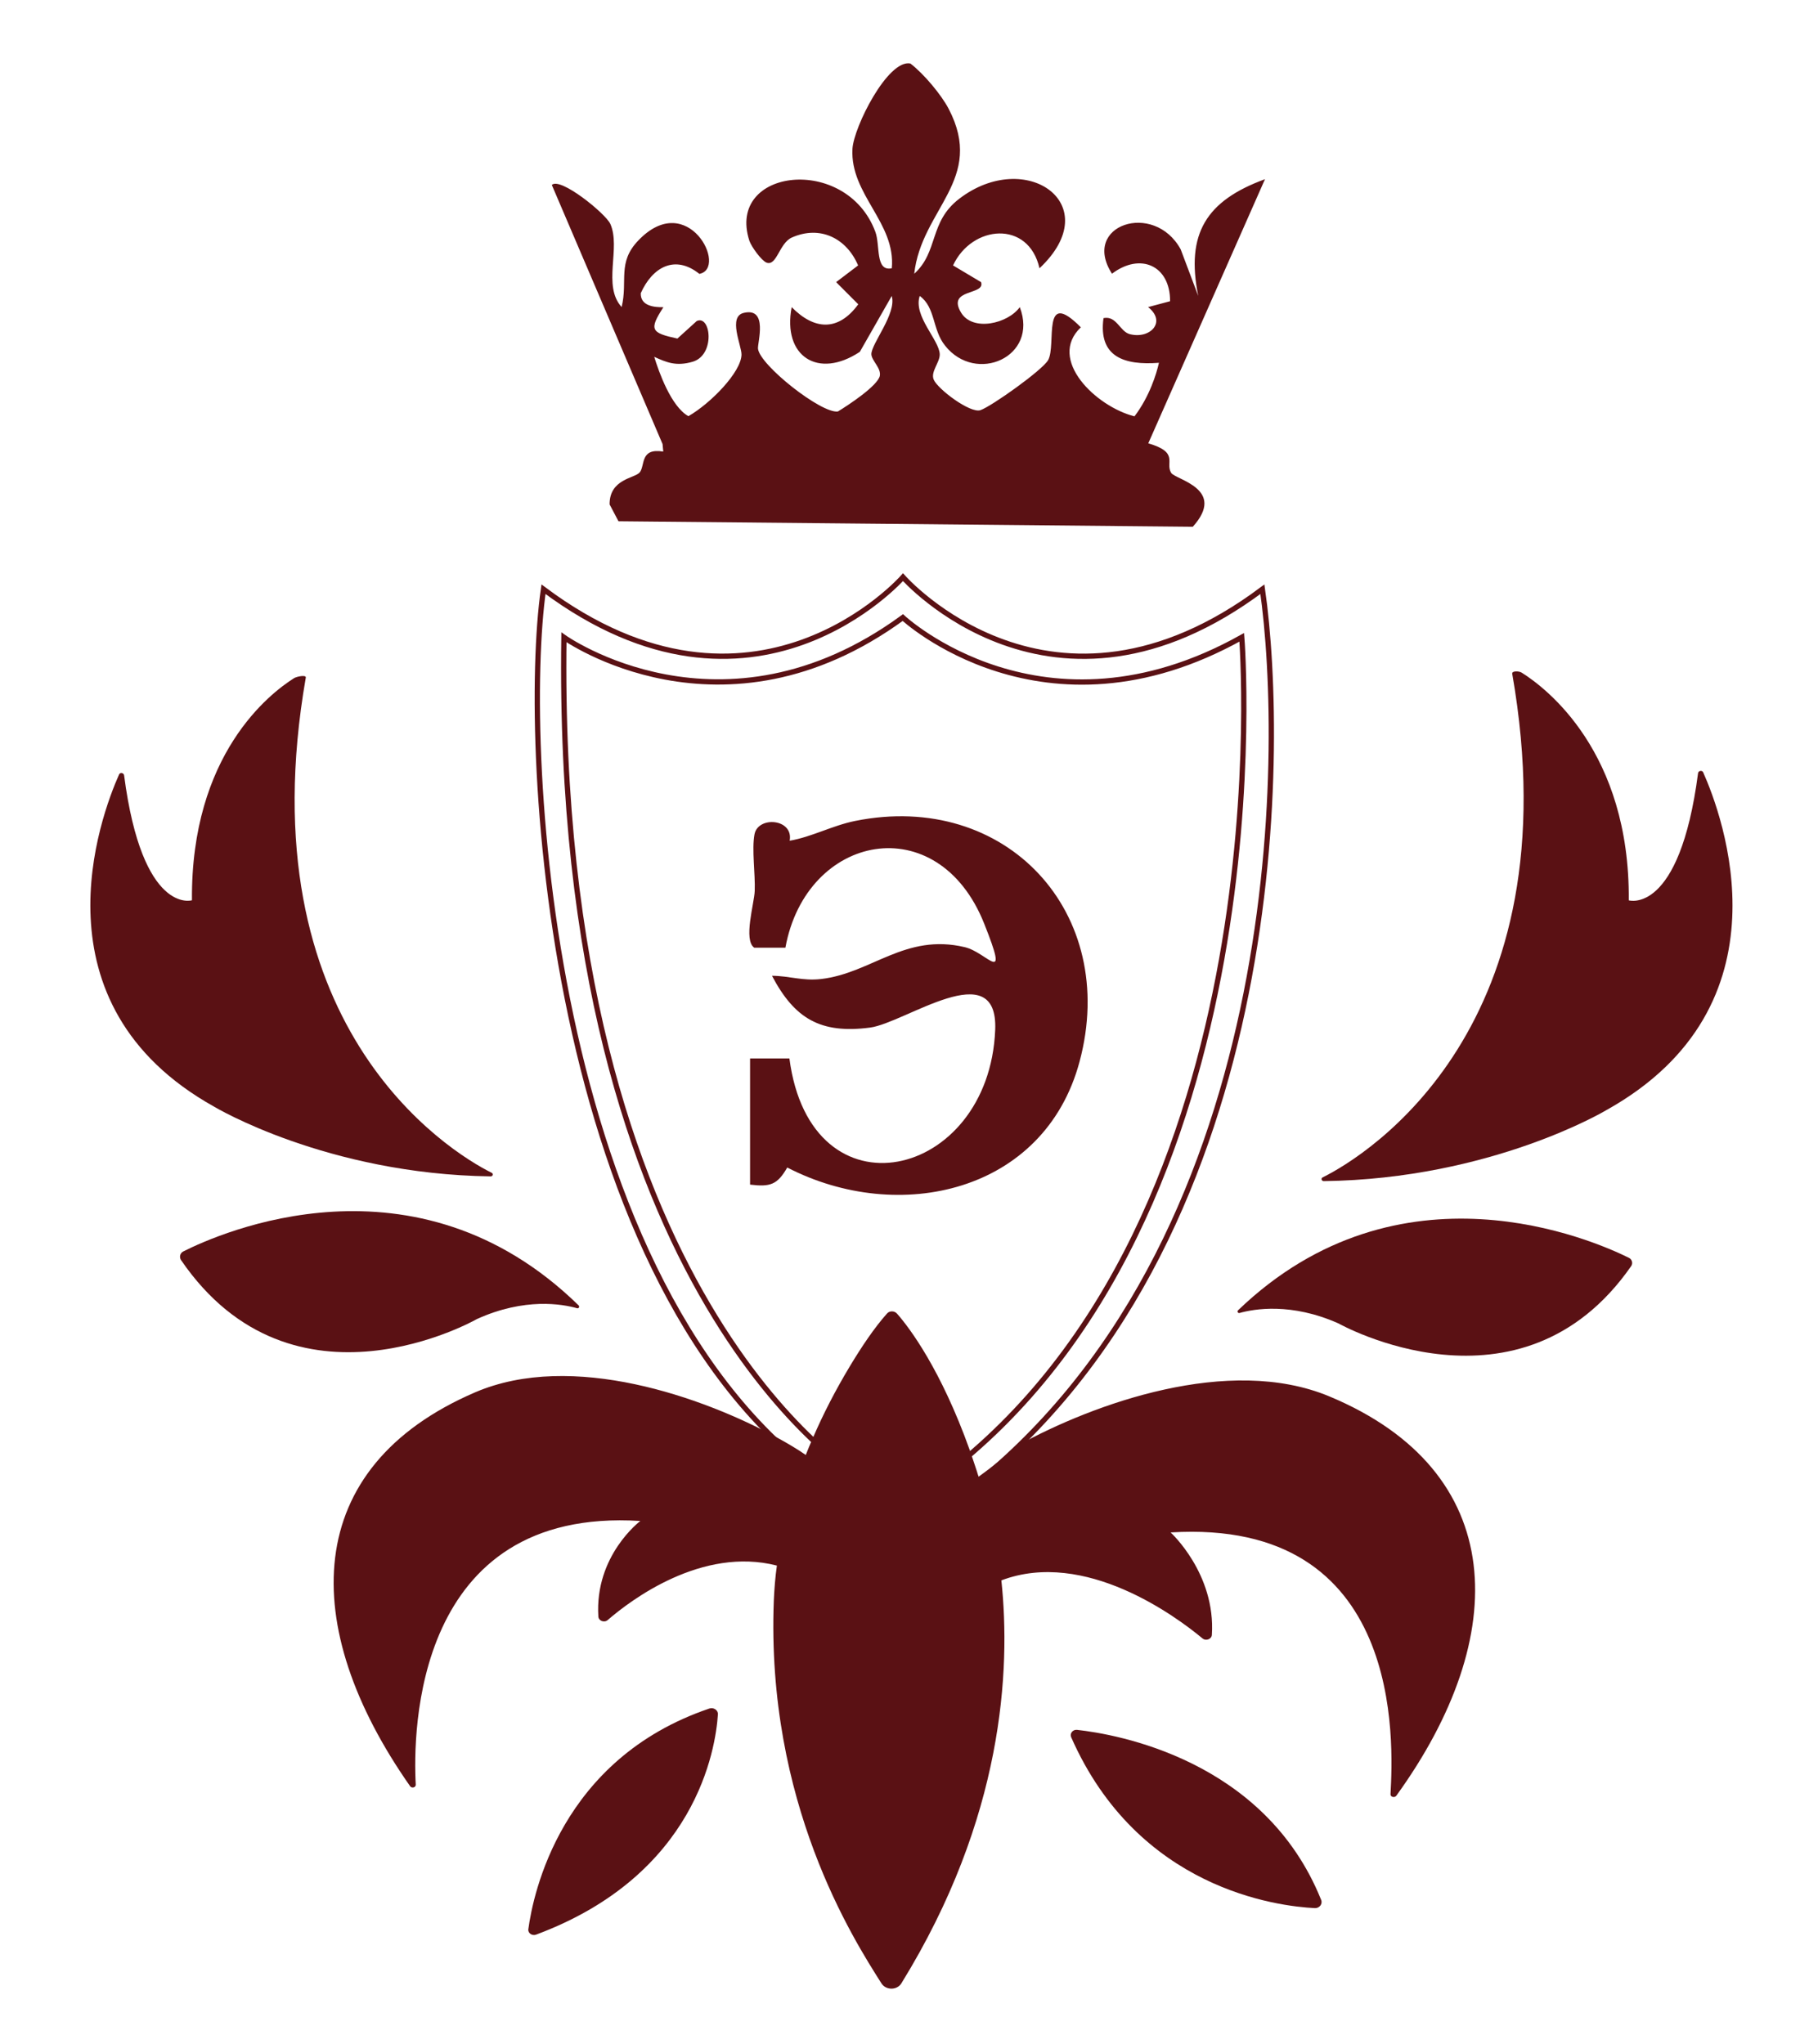
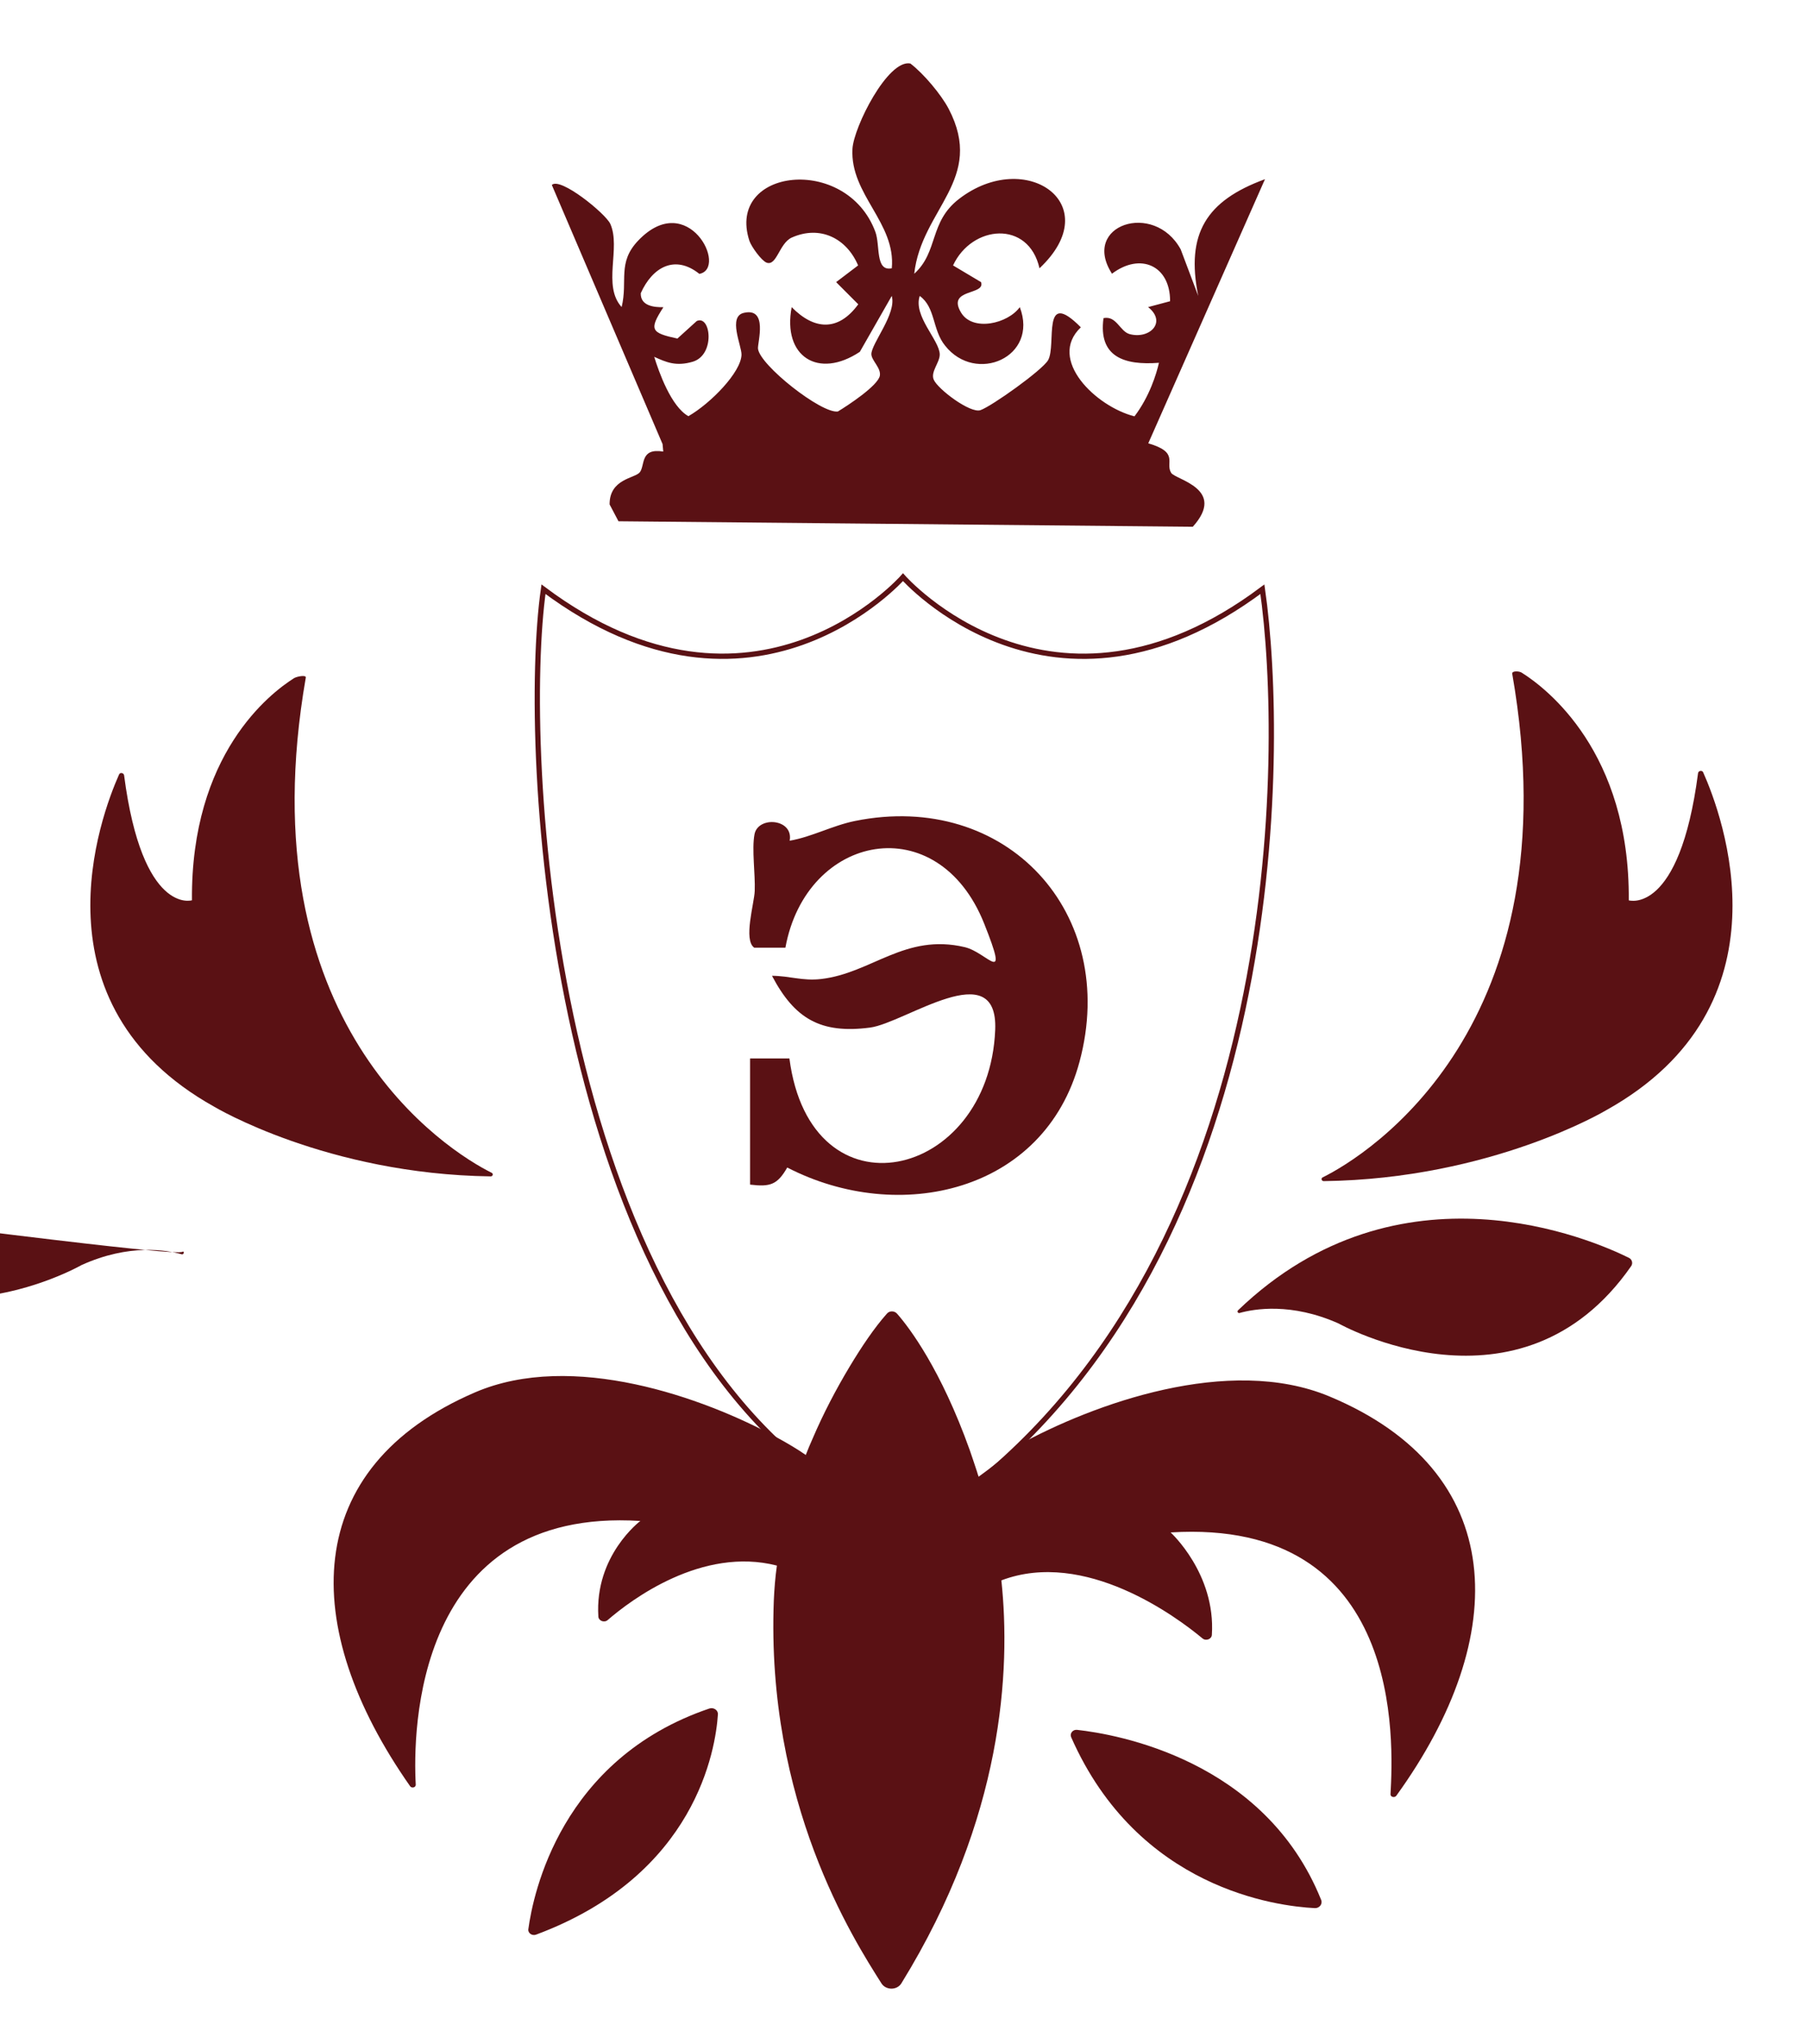
<svg xmlns="http://www.w3.org/2000/svg" version="1.1" id="Слой_1" x="0px" y="0px" viewBox="0 0 342.57 387.06" style="enable-background:new 0 0 342.57 387.06;" xml:space="preserve">
  <style type="text/css"> .st0{fill:#5A1114;} .st1{fill:none;stroke:#5A1114;stroke-miterlimit:10;} .st2{display:none;} .st3{display:inline;fill:#5A1114;} </style>
  <g>
    <g>
      <g>
        <path class="st0" d="M225.88,99.76l-108.76-1.04l-1.68-3.19c-0.03-4.83,4.73-4.93,5.7-6.06c1.07-1.33,0-4.67,4.46-3.95 l-0.13-1.42L104.5,35.03c1.58-1.58,10.16,5.4,11.07,7.36c2.05,4.55-1.54,11.72,2.15,15.76c1.21-4.99-0.87-8.4,3.15-12.6 c9.39-9.82,17.04,5.27,11.57,6.32c-4.66-3.73-8.92-1.23-11.1,3.66c-0.07,2.43,2.55,2.68,4.29,2.65 c-2.78,4.29-2.35,4.86,2.65,5.94l3.66-3.32c2.68-1.23,3.55,6.41-0.74,7.7c-3.19,0.95-5.06,0.09-7.31-0.92 c0.87,2.84,3.19,9.41,6.47,11.24c4.23-2.43,9.99-8.34,10.06-11.65c0.03-1.71-2.65-7.29,0.5-7.93c4.56-1.01,2.52,5.65,2.62,6.79 c0.3,3.09,12.01,12.35,15.13,11.9c1.84-1.11,7.61-4.89,7.95-6.79c0.23-1.48-1.54-2.81-1.61-4.04c-0.03-2.02,4.83-7.7,3.86-11.05 l-6.04,10.58c-7.88,5.24-14.69,0.88-12.91-8.46c4.29,4.36,8.82,4.64,12.61-0.54l-4.19-4.2l4.16-3.16 c-2.18-5.15-7.21-7.67-12.58-5.27c-2.38,1.11-2.82,5.46-4.76,4.74c-0.97-0.38-2.88-3.03-3.25-4.14 c-4.46-13.77,18.38-16.39,23.85-1.71c0.97,2.56-0.07,7.58,3.12,6.92c0.8-8.62-7.92-13.96-7.45-22.61 c0.23-4.14,6.71-17.02,10.97-16.17c2.52,1.93,5.8,5.84,7.24,8.56c7.01,13.42-5.16,18.98-6.51,31.26 c4.63-4.2,2.78-9.79,8.49-14.18c12.64-9.73,28.1,1.04,15.23,13.14c-2.08-9.19-12.81-8.21-16.37-0.54l5.3,3.16 c0.91,2.56-6.61,1.14-3.76,5.81c2.21,3.6,8.82,2.08,11.1-1.07c3.62,9.47-8.35,14.65-14.15,7.29c-2.45-3.03-1.78-7.23-4.8-9.41 c-1.27,3.82,3.72,8.34,3.79,11.05c0.03,1.55-1.78,3.32-1.14,4.8c0.74,1.77,6.91,6.44,8.85,5.78c2.11-0.73,11.7-7.55,12.81-9.47 c1.64-2.91-1.34-13.83,6.2-6.22c-6.41,6.09,2.88,15.03,10.16,16.86c2.85-3.76,4.16-8.05,4.63-10.14 c-6.61,0.51-11.5-1.14-10.5-8.46c2.48-0.51,3.09,2.53,4.96,3.03c3.79,1.01,7.08-2.27,3.49-5.12l4.16-1.11 c0.03-6.76-5.63-9.28-11-5.21c-5.94-9.22,7.95-13.86,13.01-4.61l3.32,8.81c-2.38-11.78,1.51-18.03,12.64-22.1l-22.1,50.02 c5.94,1.74,3.15,3.66,4.33,5.59C222.59,90.86,232.35,92.56,225.88,99.76z" />
      </g>
      <g>
-         <path class="st1" d="M162.76,279.8c0,0-57.76-33.82-55.97-159.1c0,0,29.91,21.3,64.18-3.74c0,0,26.57,24.78,64.18,3.74 c0,0,8.79,109.74-56.87,159.1H162.76z" />
        <path class="st1" d="M160.16,283.12C103.95,248.35,98.58,142,102.92,111.59c39.89,29.84,68.08-2.28,68.08-2.28 s28.19,32.13,68.06,2.28c4.42,30.74,4.61,124.5-56.89,171.53H160.16z" />
        <path class="st0" d="M93.11,222.11c-8.34-4.13-46.64-28.11-35.2-93.79c0.1-0.56-1.7-0.21-2.22,0.11 c-4.61,2.9-19.57,14.46-19.34,42.07c0,0-9.39,2.87-12.85-23.67c-0.06-0.47-0.76-0.6-0.95-0.16 c-3.51,7.88-16.86,43.47,18.02,62.93c0,0,21.25,12.77,52.34,13.19C93.32,222.81,93.47,222.29,93.11,222.11z" />
        <path class="st0" d="M250.47,222.98c8.52-4.2,47.57-28.59,35.9-95.38c-0.1-0.57,1.27-0.54,1.79-0.21 c4.71,2.95,20.51,15.04,20.28,43.12c0,0,9.59,2.91,13.12-24.08c0.06-0.48,0.77-0.61,0.97-0.16c3.58,8.02,17.21,44.21-18.4,64.01 c0,0-21.7,12.99-53.45,13.41C250.26,223.69,250.1,223.16,250.47,222.98z" />
-         <path class="st0" d="M34.7,237.01c6.84-3.46,43.94-20.03,74.88,10.22c0.23,0.22,0.02,0.62-0.3,0.53 c-2.77-0.79-9.91-2.06-18.97,2.05c0,0-34.76,19.91-56.03-11.17C33.91,238.08,34.1,237.31,34.7,237.01z" />
+         <path class="st0" d="M34.7,237.01c0.23,0.22,0.02,0.62-0.3,0.53 c-2.77-0.79-9.91-2.06-18.97,2.05c0,0-34.76,19.91-56.03-11.17C33.91,238.08,34.1,237.31,34.7,237.01z" />
        <path class="st0" d="M308.48,238.22c-6.76-3.36-43.44-19.48-74.03,9.93c-0.23,0.22-0.02,0.6,0.29,0.51 c2.74-0.77,9.79-2.01,18.75,1.99c0,0,34.37,19.35,55.4-10.86C309.26,239.27,309.08,238.52,308.48,238.22z" />
        <path class="st0" d="M151,279.8" />
        <path class="st0" d="M264.41,340.1c-0.34,0.43-1.12,0.22-1.09-0.3c0.53-9.76,2.64-52.3-41.64-49.58c0,0,8.56,7.8,7.81,19.41 c-0.05,0.8-1.12,1.22-1.79,0.65c-4.87-4.06-22.24-16.98-38.07-10.98c1.79,16.93,0.41,44.97-18.94,76.32 c-0.82,1.33-2.91,1.33-3.76,0.02c-5.33-8.41-21.9-34.21-20.39-72.62c0.1-2.17,0.27-4.35,0.58-6.52 c-14.19-3.65-27.67,6.52-32.06,10.33c-0.65,0.54-1.7,0.13-1.75-0.67c-0.73-11.59,7.95-18.11,7.95-18.11 c-42.9-2.7-43.07,40.19-42.53,49.95c0.02,0.52-0.75,0.74-1.07,0.28c-21.22-30.26-20.73-60.36,12.29-74.58 c18.43-7.93,43.31,0.98,57.06,8.48c2.16,1.17,4.03,2.3,5.58,3.37c0.41-1.04,0.82-2.07,1.29-3.09c2.01-4.7,4.39-9.26,7.01-13.63 c2.26-3.76,4.68-7.37,7.06-10.04c0.48-0.59,1.45-0.57,1.94,0.02c2.33,2.65,8.29,10.54,13.75,25.82c0.44,1.28,0.9,2.63,1.36,4.04 c0.1,0.33,0.19,0.65,0.32,1c2.59-1.87,5.09-3.87,7.47-5.96c0.02,0,0.02,0,0.05-0.02c14.19-7.8,39.84-17.17,58.88-9.24 C285.77,278.65,286.31,309.82,264.41,340.1z" />
-         <path class="st0" d="M193.09,275.03c-2.38,2.09-4.87,4.09-7.47,5.96c-0.12-0.35-0.22-0.67-0.32-1 C187.15,278.57,189.8,276.86,193.09,275.03z" />
        <path class="st0" d="M100.05,365.37c0.9-6.68,6.14-32.26,34.28-41.8c0.81-0.27,1.67,0.31,1.62,1.1 c-0.42,6.47-4.06,30.41-34.43,41.72C100.77,366.67,99.95,366.11,100.05,365.37z" />
        <path class="st0" d="M203.96,327.61c7.36,0.81,35.53,5.6,46.23,32.21c0.31,0.77-0.33,1.59-1.2,1.55 c-7.12-0.35-33.48-3.63-46.14-32.36C202.53,328.3,203.15,327.52,203.96,327.61z" />
      </g>
      <path class="st0" d="M142.04,224.35v-23.9l7.45,0c4.03,30.89,37.82,22.99,38.97-5.4c0.59-14.43-17.06-1.31-23.7-0.44 c-9.41,1.23-14.31-1.72-18.57-9.81c3.38,0.02,5.77,1.02,9.31,0.61c9.57-1.11,15.89-8.72,27.21-6.03c4.31,1.02,8.55,7.8,3.66-4.47 c-8.76-21.98-33.68-17.12-37.64,4.57l-5.9,0c-2.1-1.45,0-8.37,0.09-10.73c0.13-3.22-0.58-7.9-0.04-10.75 c0.68-3.52,7.43-2.96,6.66,1.22c4.19-0.72,8.08-2.87,12.36-3.74c28.66-5.8,50.1,17.43,42.53,45.6 c-6.65,24.75-34.2,30.96-55.35,20.03C147.2,224.39,145.85,224.81,142.04,224.35z" />
    </g>
    <g class="st2">
      <path class="st3" d="M275.99,660.96l0.24-14.24l21.42-4.86l3.28-6.71l1.7-109.36l-85.81,103.94 c-4.04,12.16,18.13,18.03,26.7,16.76l0,16.88l-93.72-0.28c-5.17-1.32-3.67-12.02-3.64-16.59c8.49-0.49,23.46-0.28,25.42-10.95 l0.19-144.87c-0.22-12.19-16.79-11.7-25.53-13.25l-0.12-16.8l97.39,0l-0.12,16.79c-9.73,0.58-27.71,2.42-27.71,15.8v104.98 l87.24-106.13c2.87-11.02-18.77-16.43-26.96-14.52l0.01-16.91l97.4,0l-0.02,16.89l-23.94,4.66c-3.63,2.38-3.64,9.3-3.96,13.36 c-3.55,43.96,2.78,93.06,0.15,137.6c3.67,20.41,34.32-0.03,27.51,26.34c-1.53,5.94-5.04,1.47-5.54,1.47H275.99z" />
      <path class="st3" d="M36.69,456.56c76.41-5.95,130.7,43.99,118.41,125.64c-10.47,69.57-73.4,94.22-134.68,82.92 C-95.59,643.72-90.83,466.49,36.69,456.56z M36.52,475.68c-64.8,14-65.22,152.99-3.6,171.6 C129.05,676.3,132.31,454.99,36.52,475.68z" />
      <path class="st3" d="M-408.03,660.96v-69.99l20.86,0.01c11.27,90.46,105.82,67.33,109.04-15.82c1.64-42.25-47.74-3.83-66.33-1.29 c-26.33,3.6-40.06-5.05-51.98-28.73c9.46,0.07,16.15,2.99,26.05,1.79c26.77-3.26,44.46-25.55,76.14-17.67 c12.06,3,23.94,22.83,10.25-13.08c-24.52-64.35-94.25-50.13-105.34,13.39l-16.52,0.01c-5.87-4.25-0.01-24.51,0.25-31.42 c0.35-9.42-1.64-23.12-0.1-31.48c1.9-10.32,20.79-8.68,18.63,3.59c11.72-2.1,22.61-8.41,34.59-10.95 c80.19-16.97,140.2,51.04,119.02,133.53c-18.61,72.49-95.7,90.65-154.89,58.64C-393.59,661.06-397.36,662.29-408.03,660.96z" />
      <path class="st3" d="M549.59,660.96l-15.9-0.33l-3.9-9.39c-60.97,33.21-142.15,14.43-157.67-62.59 c-20.71-102.8,69.54-160.6,155.21-118.18l4.02-9.48l15.88-0.3l2.36,69.97l-18.24-0.35c-7.25-33.96-31.9-63.85-68.09-54.49 c-68.24,17.66-59.55,191.15,26.66,172.53c22.66-4.89,36.69-37.73,40.96-58.78l18.69,1.41V660.96z" />
      <path class="st3" d="M749.01,460.64l4.64,57.94l-18.24-0.35c-3.48-30.44-31.8-53.39-57.91-34.26l-0.32,151.58 c1.96,10.67,16.94,10.47,25.43,10.94l0.03,14.47l-97.41,0l0.03-14.47c11.74-0.26,25.68-1.07,27.67-15.85l-0.88-141.19 c-2.16-15.81-25.32-12.71-36.13-8.34c-13.66,5.52-19.35,23.51-21.05,37.22l-18.34,0.25l3.34-55.67L749.01,460.64z" />
      <path class="st3" d="M-64.85,460.64l4.17,52.49l-3.38,5.08l-16.94,0.25c-0.27-12.41-4.63-22.57-14.17-29.89 c-11.94-9.17-58.09-19.25-63.75-1.51l-0.96,146.09c2.24,12.51,18.22,12,27.64,13.45l0.1,16.77l-52.13-4.99l-45.25,2.6l0-14.51 c9.78,0.64,24.51-0.83,25.3-13.4c-2.91-44.66,4.6-96.17,0.35-139.97c-1.58-16.24-11.9-15.3-25.65-15.54l0.01-16.91L-64.85,460.64z " />
    </g>
  </g>
</svg>